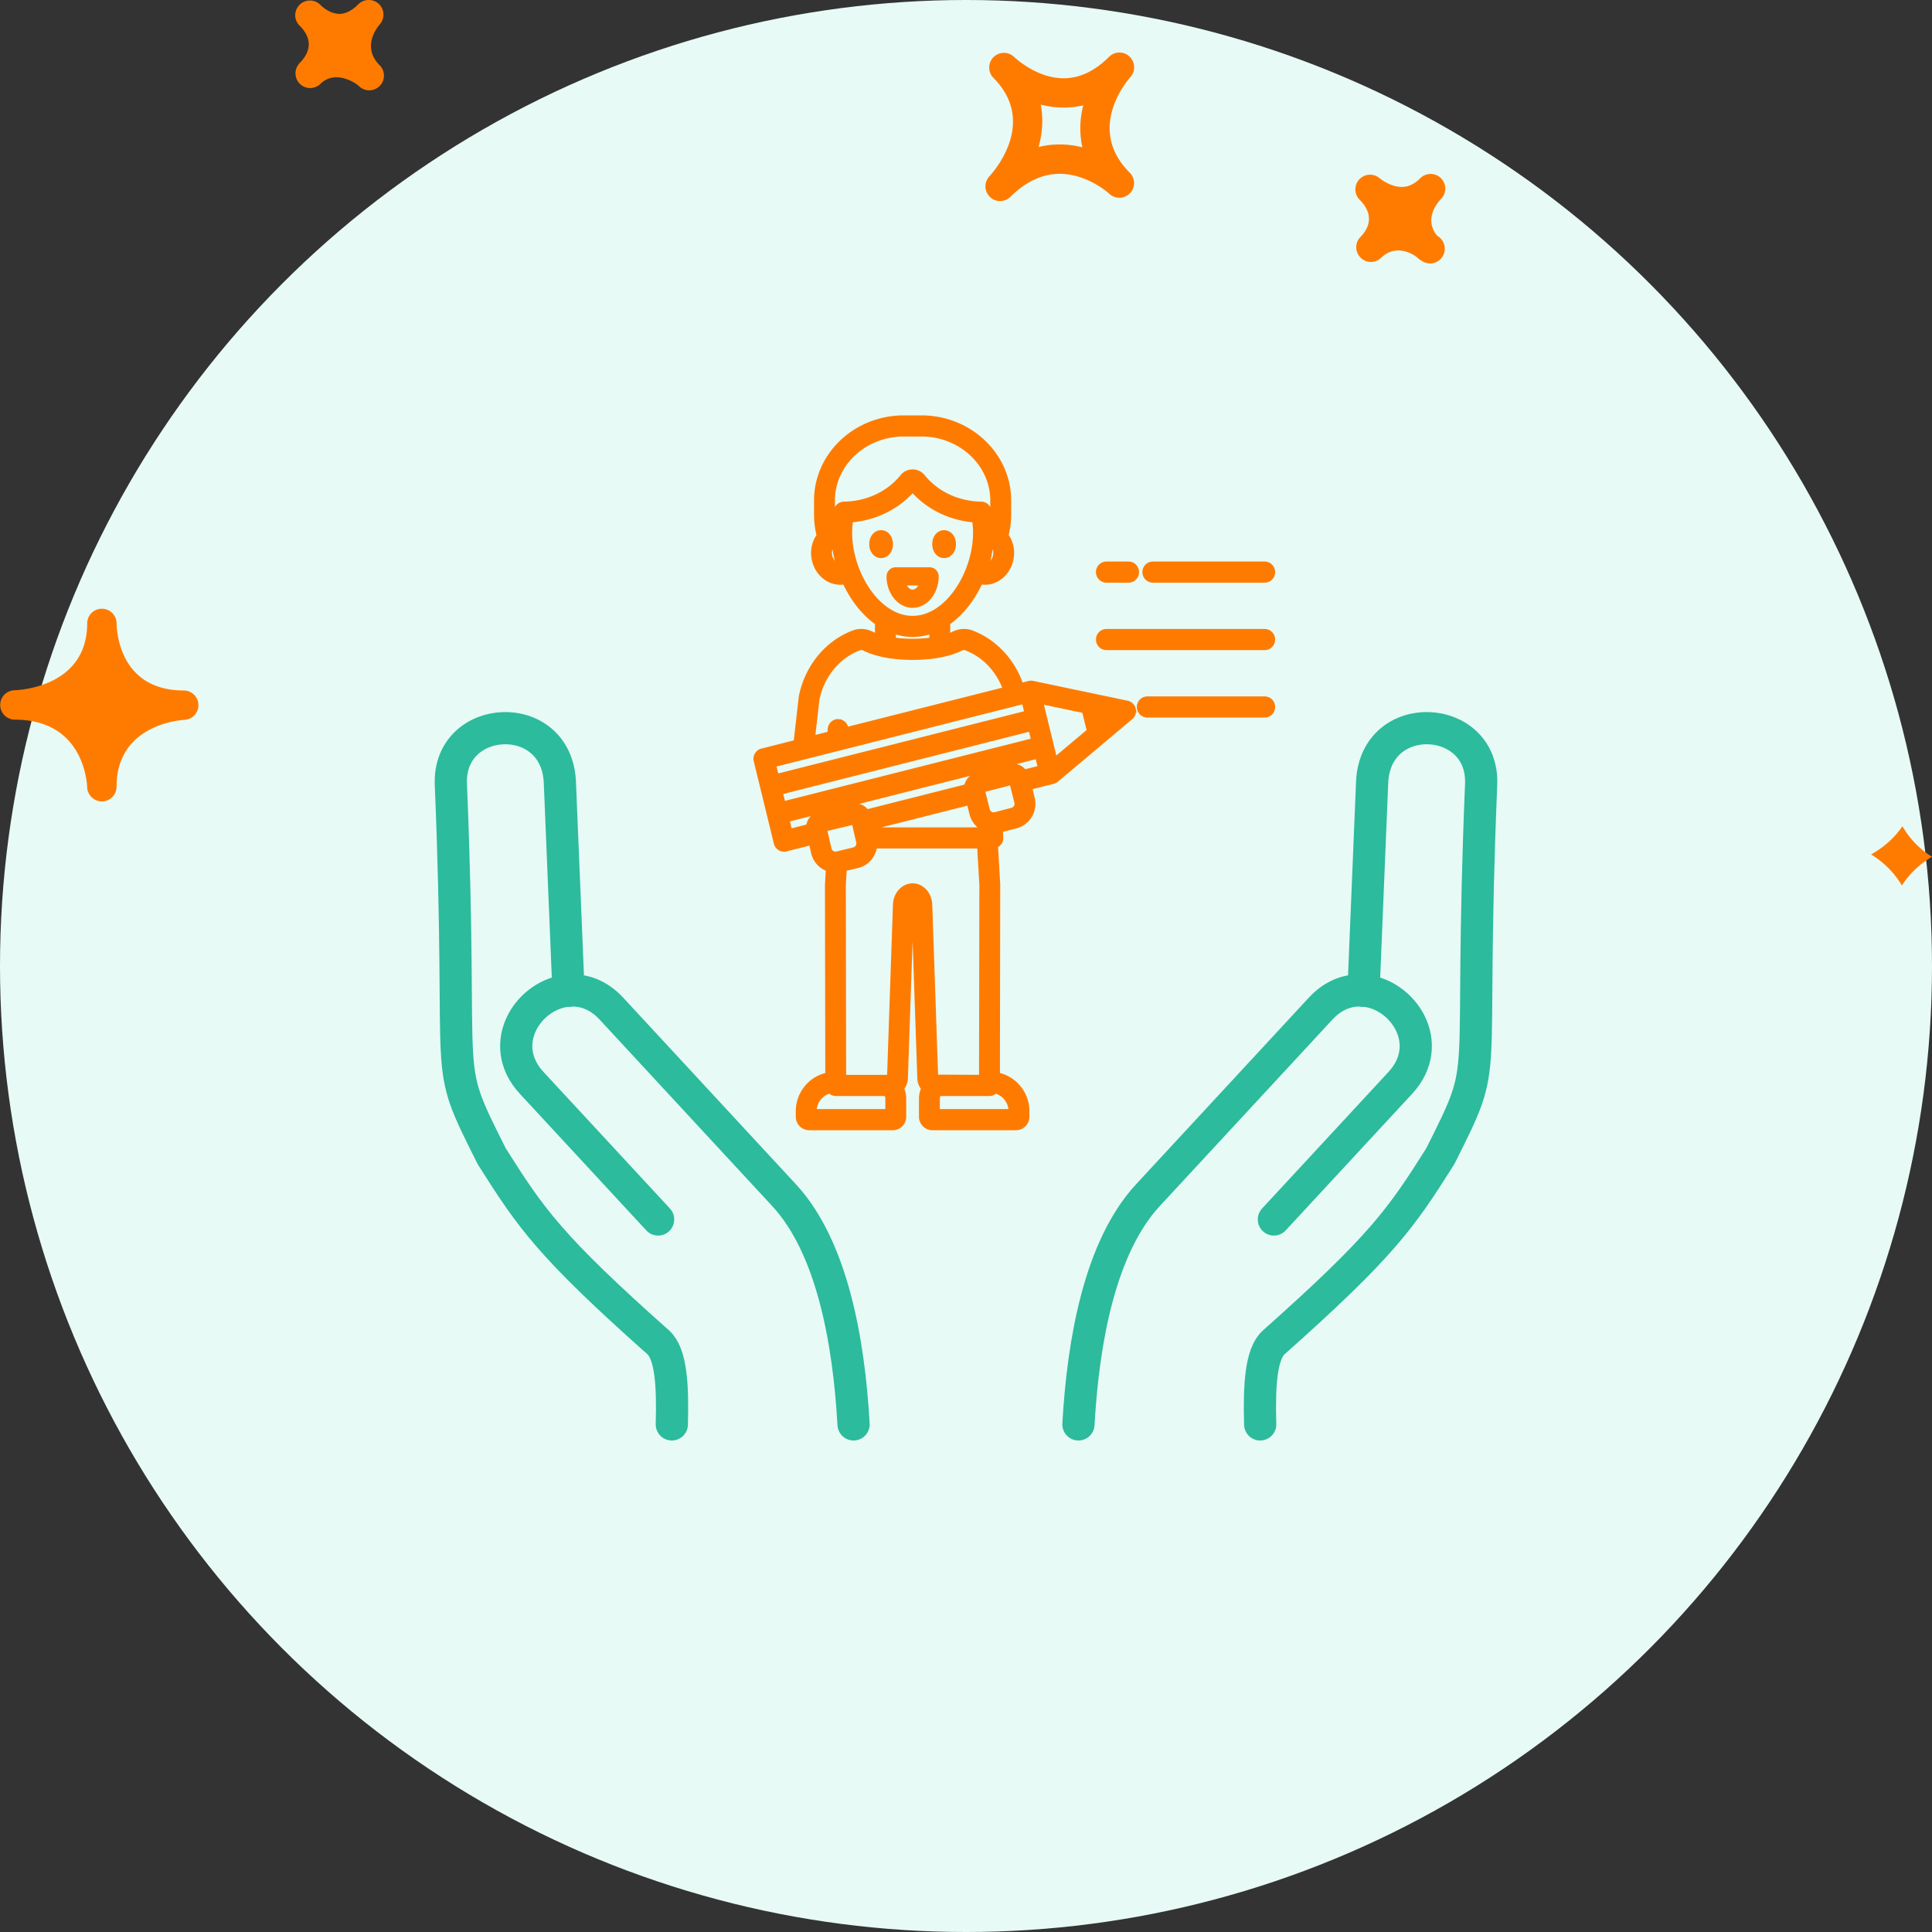
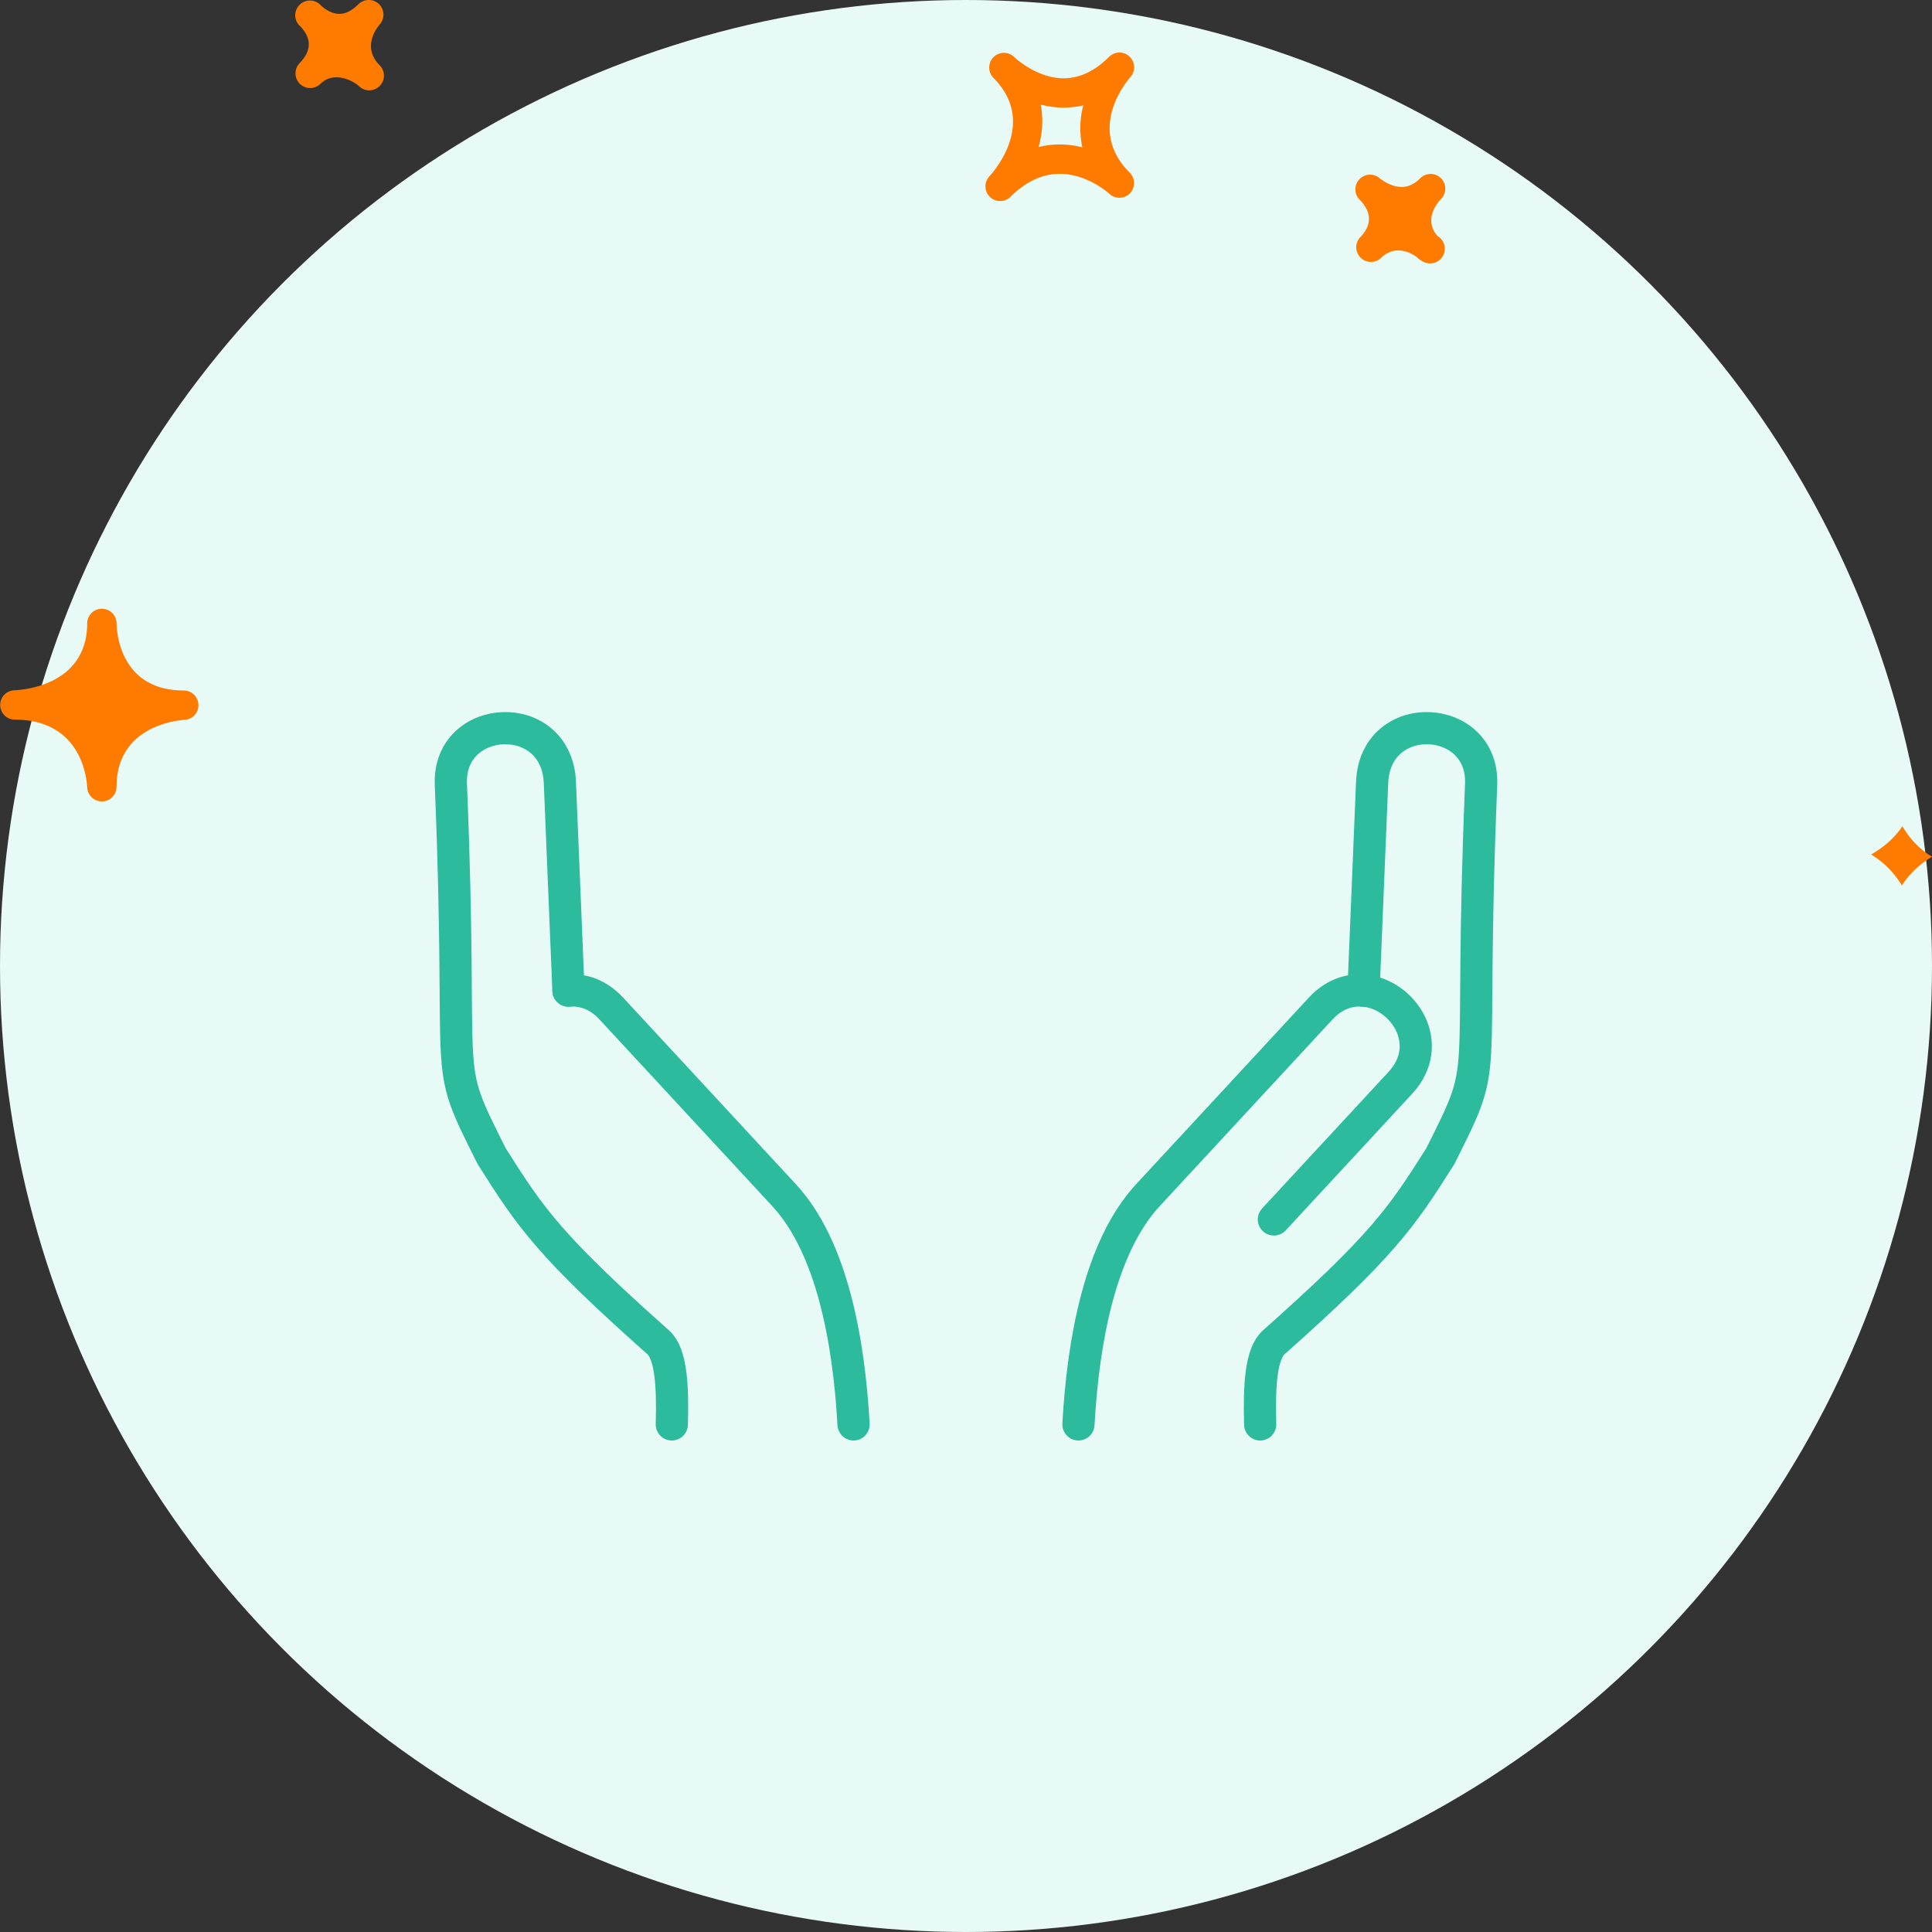
<svg xmlns="http://www.w3.org/2000/svg" width="120" height="120" viewBox="0 0 120 120">
  <rect x="0" y="0" width="120" height="120" fill="#333333" stroke="none" />
  <g fill="none" fill-rule="evenodd">
    <circle cx="60" cy="60" r="60" fill="#E7FAF5" />
-     <path fill="#FF7B00" fill-rule="nonzero" stroke="#FF7B00" stroke-width=".4" d="M71.157 35.534c0-.252.2-.456.448-.456h6.947c.247 0 .448.204.448.456s-.2.457-.448.457h-6.947a.452.452 0 0 1-.448-.457zm-2.436.457h1.377c.248 0 .448-.205.448-.457s-.2-.456-.448-.456H68.72c-.247 0-.448.204-.448.456s.2.457.448.457zm9.83 3.276h-9.83c-.247 0-.448.204-.448.456s.2.457.448.457h9.83c.248 0 .449-.205.449-.457s-.2-.456-.448-.456zm0 4.189H71.26c-.248 0-.448.204-.448.456s.2.457.448.457h7.293c.247 0 .448-.205.448-.457s-.2-.456-.448-.456zm-21.866-5.903c-.783 0-1.42-.786-1.42-1.753 0-.201.161-.365.36-.365h2.12c.198 0 .358.164.358.365 0 .967-.636 1.753-1.418 1.753zm0-.73c.292 0 .55-.278.653-.658H56.03c.104.38.361.658.654.658zm-1.958-3.693c-.306 0-.537.286-.537.667 0 .38.23.667.537.667.306 0 .536-.287.536-.667 0-.38-.23-.667-.536-.667zm3.913 1.334c.306 0 .537-.287.537-.667 0-.38-.23-.667-.537-.667-.306 0-.536.286-.536.667 0 .38.23.667.536.667zm11.704 9.592a.46.46 0 0 1-.15.462l-4.616 3.881a.45.45 0 0 1-.178.091l-1.51.382.18.715a1.374 1.374 0 0 1-.971 1.665l-1.01.262.026.506a.43.43 0 0 1-.331.456l.142 2.463-.019 11.867a2.248 2.248 0 0 1 1.832 2.22v.333a.636.636 0 0 1-.63.641h-5.2a.636.636 0 0 1-.63-.64v-1.13c0-.23.058-.444.15-.638a.945.945 0 0 1-.252-.613l-.369-10.746c-.005-.167-.094-.254-.124-.254s-.12.087-.125.253l-.369 10.747a.939.939 0 0 1-.253.613c.094.194.15.409.15.639v1.128a.635.635 0 0 1-.629.641h-5.2a.636.636 0 0 1-.63-.64v-.334a2.25 2.25 0 0 1 1.832-2.22l-.02-11.84.059-1.02a1.356 1.356 0 0 1-.922-.994l-.156-.674-1.616.409a.45.45 0 0 1-.544-.333l-1.248-5.111a.455.455 0 0 1 .327-.554l2.146-.542.324-2.843c.358-1.839 1.591-3.342 3.226-3.958.35-.132.739-.105 1.095.076.12.06.261.114.415.164v-.929c-.866-.597-1.574-1.523-2.05-2.581-.046.01-.091.027-.14.033a1.36 1.36 0 0 1-.18.012c-.759 0-1.446-.632-1.577-1.49-.072-.477.04-.959.308-1.322.007-.01.016-.018.024-.028a5.297 5.297 0 0 1-.17-1.31v-.879C50.76 28.284 53.172 26 56.136 26h1.095c2.964 0 5.375 2.284 5.375 5.092v.879c0 .452-.063.89-.17 1.31l.025.028c.268.363.38.845.307 1.323-.13.857-.818 1.489-1.577 1.489-.06 0-.12-.004-.18-.012-.049-.006-.094-.022-.14-.033-.476 1.058-1.183 1.984-2.05 2.581v.929c.154-.05.296-.104.415-.164.357-.18.746-.208 1.096-.076 1.437.542 2.563 1.77 3.053 3.285l.55-.139a.465.465 0 0 1 .2-.004L70 43.718a.452.452 0 0 1 .344.338zm-21.736 5.931 15.654-3.959-.2-.818-15.654 3.96zm13.135-16.13a.552.552 0 0 0-.234-.189 7.378 7.378 0 0 1-.308 1.536c.315-.007.62-.312.68-.712a.855.855 0 0 0-.138-.635zm-9.577 1.347a7.365 7.365 0 0 1-.308-1.536.558.558 0 0 0-.234.188.858.858 0 0 0-.138.636c.06.4.367.705.68.712zm3.93-5.576a.771.771 0 0 1 1.175 0c.86 1.076 2.202 1.706 3.678 1.73a.45.45 0 0 1 .43.358c.077.344.115.683.135 1.017.04.006.079.02.118.029.048-.258.077-.521.077-.791v-.879c0-2.304-2.009-4.18-4.478-4.18h-1.095c-2.47 0-4.478 1.876-4.478 4.18v.879c0 .27.03.533.077.79.04-.009.077-.022.118-.028a6.6 6.6 0 0 1 .134-1.017.45.45 0 0 1 .43-.357c1.478-.025 2.819-.655 3.68-1.73zm.588 8.824c2.227 0 3.954-2.88 3.954-5.357 0-.277-.022-.554-.068-.84-1.54-.116-2.932-.803-3.886-1.92-.955 1.117-2.348 1.804-3.886 1.92a5.248 5.248 0 0 0-.069.84c0 2.477 1.727 5.357 3.955 5.357zm-1.24 1.334a8.578 8.578 0 0 0 2.48 0v-.657a3.528 3.528 0 0 1-1.24.235 3.52 3.52 0 0 1-1.24-.235zm-5.029 6.126 1.178-.298.017-.315c.014-.252.227-.459.472-.431a.45.45 0 0 1 .42.455c0 .009.004.016.004.025l-.002.035.238-.06 9.77-2.47c-.416-1.225-1.331-2.213-2.492-2.65a.47.47 0 0 0-.384.036c-.691.35-1.767.55-2.952.55-1.186 0-2.262-.2-2.952-.55a.55.55 0 0 0-.243-.062.402.402 0 0 0-.142.025c-1.344.507-2.36 1.75-2.651 3.244zm-2.423 1.553.2.818 15.654-3.959-.2-.818zm3.997 5.618 1.055-.252a.445.445 0 0 0 .278-.204.463.463 0 0 0 .056-.345l-.296-1.28-1.927.46.295 1.281a.45.45 0 0 0 .54.34zm3.202 15.148a.55.55 0 0 0-.136-.355h-3.146a.44.44 0 0 1-.338-.166c-.597.13-1.046.67-1.046 1.316v.061h4.666zm2.514-12.03.368 10.746 2.937.014.02-11.996-.143-2.464h-6.61a1.344 1.344 0 0 1-1.028 1.219l-.851.203-.062 1.07.02 11.97h2.938l.368-10.763c.02-.636.47-1.134 1.022-1.134.55 0 1 .498 1.02 1.134zm-3.62-4.85.054.237h7.055l-.008-.137a1.357 1.357 0 0 1-.773-.915l-.185-.738-6.144 1.554zm7.373 16.525h-3.146a.55.55 0 0 0-.136.355v.856h4.666v-.061c0-.646-.45-1.186-1.046-1.316-.082.1-.2.166-.338.166zM63.2 49.812l-.32-1.274-1.919.498.32 1.275c.06.243.306.39.546.33l1.049-.274a.457.457 0 0 0 .324-.555zm1.477-2.08-.2-.818-15.654 3.96.2.817 1.241-.314a.893.893 0 0 1 .685-.803l1.927-.46a.89.89 0 0 1 .939.365l6.26-1.583a.91.91 0 0 1 .664-.744l1.919-.499a.882.882 0 0 1 .948.35zm3.036-2.313-.322-1.315-2.82-.592.922 3.773z" />
-     <path stroke="#2CBB9C" stroke-linecap="round" stroke-linejoin="round" stroke-width="2" d="m40.877 75.743-7.851-8.481c-2.244-2.423-.182-5.54 2.283-5.735" />
    <path stroke="#2CBB9C" stroke-linecap="round" stroke-linejoin="round" stroke-width="2" d="M53.016 88.472c-.29-5.193-1.34-11.022-4.315-14.237l-10.73-11.592c-.817-.882-1.765-1.187-2.663-1.116" />
    <path stroke="#2CBB9C" stroke-linecap="round" stroke-linejoin="round" stroke-width="2" d="M41.728 88.472c.067-2.442-.048-4.393-.852-5.105-6.698-5.957-7.894-7.678-10.338-11.557-3.198-6.38-1.724-3.418-2.534-23.09-.184-4.449 6.578-4.82 6.771-.12l.533 12.926m43.815 14.217 7.851-8.481c2.244-2.423.182-5.54-2.283-5.735" />
    <path stroke="#2CBB9C" stroke-linecap="round" stroke-linejoin="round" stroke-width="2" d="M66.984 88.472c.29-5.193 1.34-11.022 4.315-14.237l10.73-11.592c.817-.882 1.765-1.187 2.663-1.116" />
    <path stroke="#2CBB9C" stroke-linecap="round" stroke-linejoin="round" stroke-width="2" d="M78.272 88.472c-.067-2.442.048-4.393.852-5.105 6.698-5.957 7.894-7.678 10.338-11.557 3.198-6.38 1.724-3.418 2.534-23.09.184-4.449-6.578-4.82-6.771-.12l-.533 12.926" />
    <path fill="#FF7B00" fill-rule="nonzero" d="M70.155 3.511a.907.907 0 0 0-1.267.018c-.884.884-1.831 1.333-2.822 1.333-1.71 0-3.074-1.322-3.089-1.335a.913.913 0 0 0-1.286 1.295l.004.005c2.75 2.756.052 5.81-.264 6.15a.913.913 0 0 0 1.308 1.27c.962-.963 1.999-1.45 3.083-1.45 1.717 0 3.056 1.218 3.071 1.231a.912.912 0 0 0 1.266-1.314c-2.67-2.678-.228-5.606.056-5.932a.912.912 0 0 0-.06-1.27zM67.227 9.15a5.742 5.742 0 0 0-1.408-.178c-.45 0-.884.052-1.31.16.226-.823.313-1.72.13-2.637a5.5 5.5 0 0 0 2.645.05 5.62 5.62 0 0 0-.057 2.605m22.276 3.21c-.192.2-1.111 1.249-.225 2.294a.914.914 0 1 1-.981 1.54.905.905 0 0 1-.18-.119l-.005.003-.053-.055c-.174-.17-1.304-.951-2.274-.011A.905.905 0 0 1 84.507 16a.91.91 0 0 1-.04-1.247l-.002-.002c.003 0 .028-.025.043-.039.418-.43.956-1.294-.071-2.32a.913.913 0 0 1 1.254-1.324s.637.543 1.373.543c.409 0 .787-.175 1.15-.54a.911.911 0 1 1 1.289 1.288zM18.58 3.955l-.004-.003.054-.054c.51-.522.916-1.337.015-2.269l-.04-.038A.909.909 0 0 1 18.62.288a.91.91 0 0 1 1.276.01c.007.011.018.02.028.03 0 .002.004.006.007.008.092.087.566.525 1.154.525.385 0 .78-.201 1.176-.598a.917.917 0 0 1 1.271-.016.914.914 0 0 1 .053 1.271c-.192.223-1.115 1.413-.01 2.53h.003v.002a.912.912 0 0 1-1.287 1.295c-.292-.274-1.507-.99-2.384-.142a.911.911 0 0 1-1.327-1.247zM5.415 48.901c.022.49.424.876.912.876h.018a.91.91 0 0 0 .894-.91c0-3.79 3.795-4.13 4.23-4.156a.91.91 0 0 0 .855-.94.91.91 0 0 0-.908-.884c-4.025 0-4.173-3.757-4.175-4.184v-.001a.913.913 0 0 0-1.825-.017v.019c0 3.902-4.069 4.152-4.532 4.17a.913.913 0 0 0 .028 1.825c4.21.002 4.484 3.772 4.503 4.202m112.747 2.417c.424.726 1.02 1.4 1.838 1.894-.708.426-1.376 1.01-1.87 1.788a5.6 5.6 0 0 0-1.914-1.927c.738-.415 1.429-.987 1.946-1.755" />
  </g>
</svg>